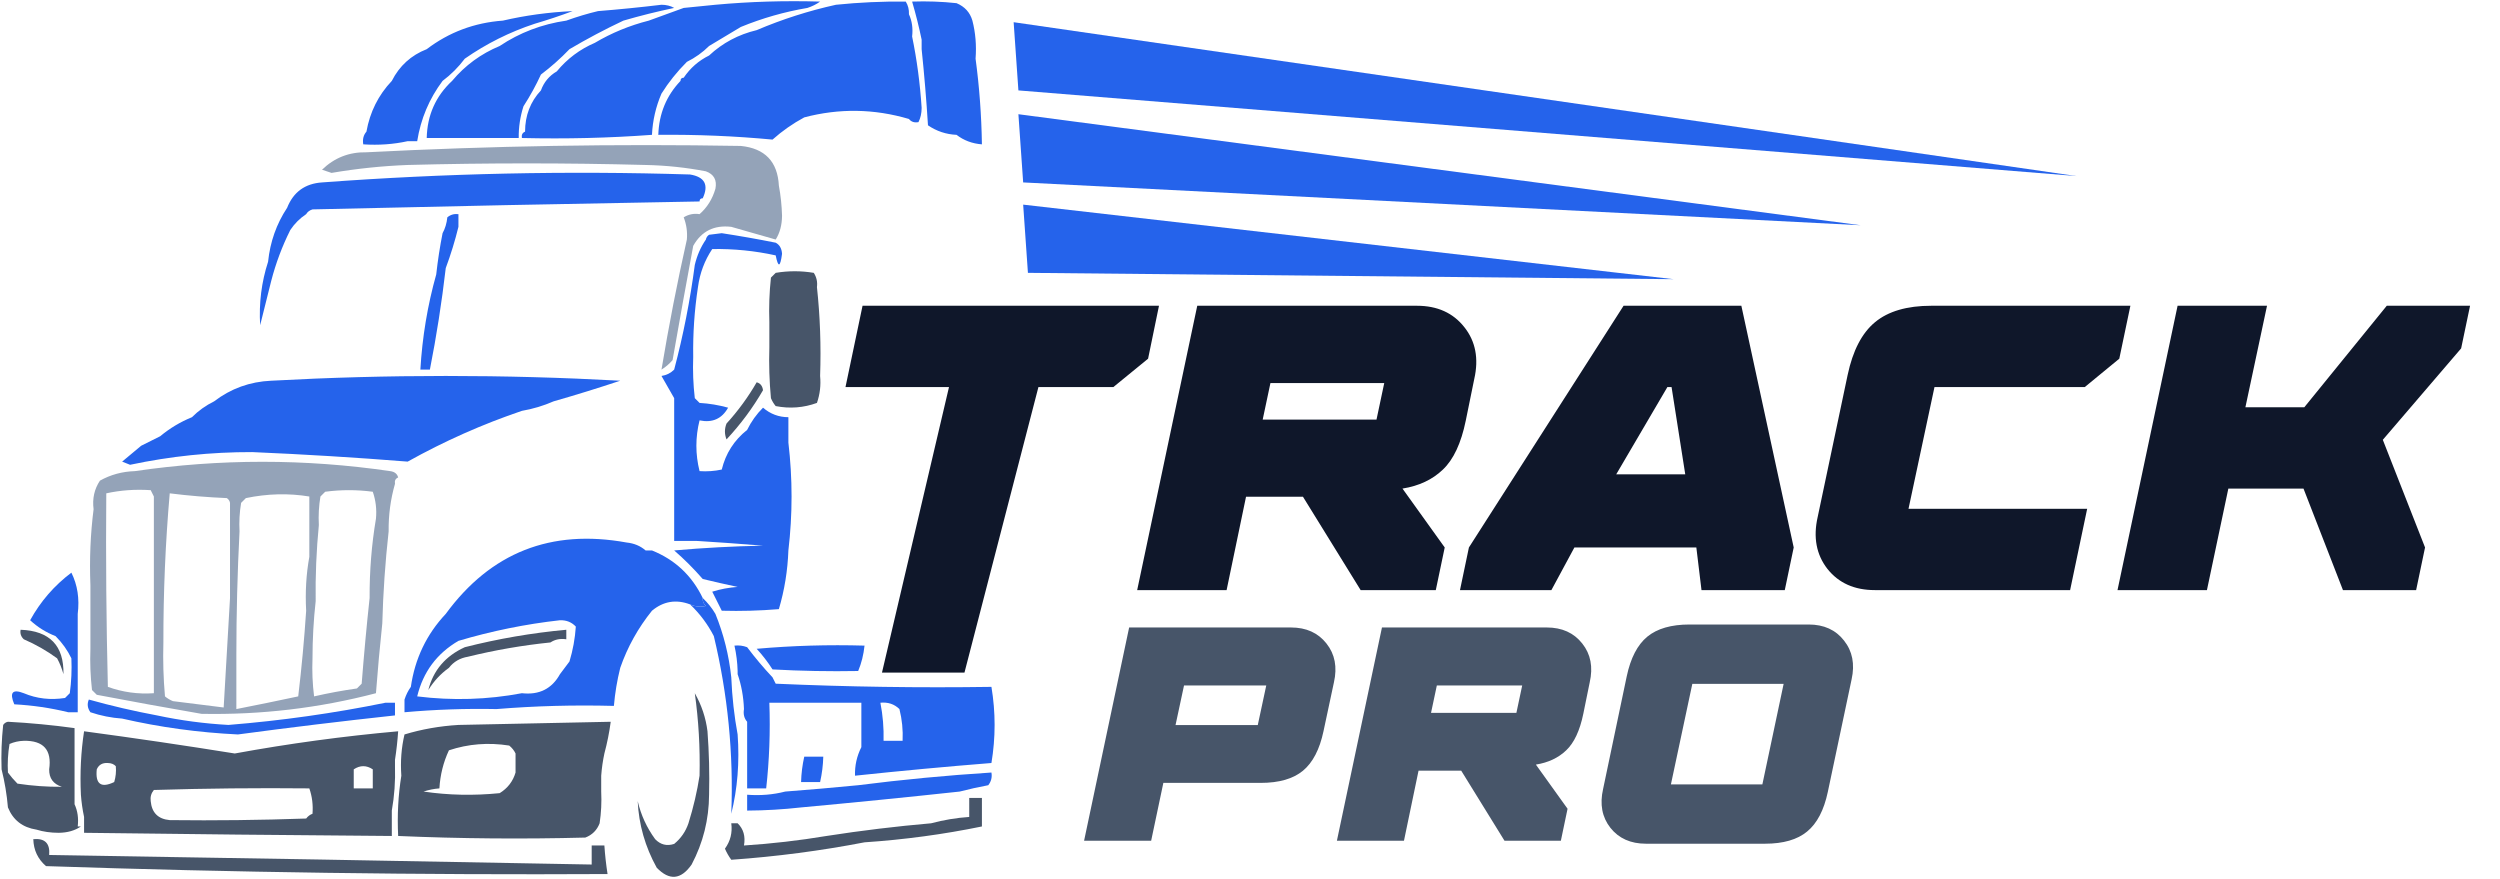
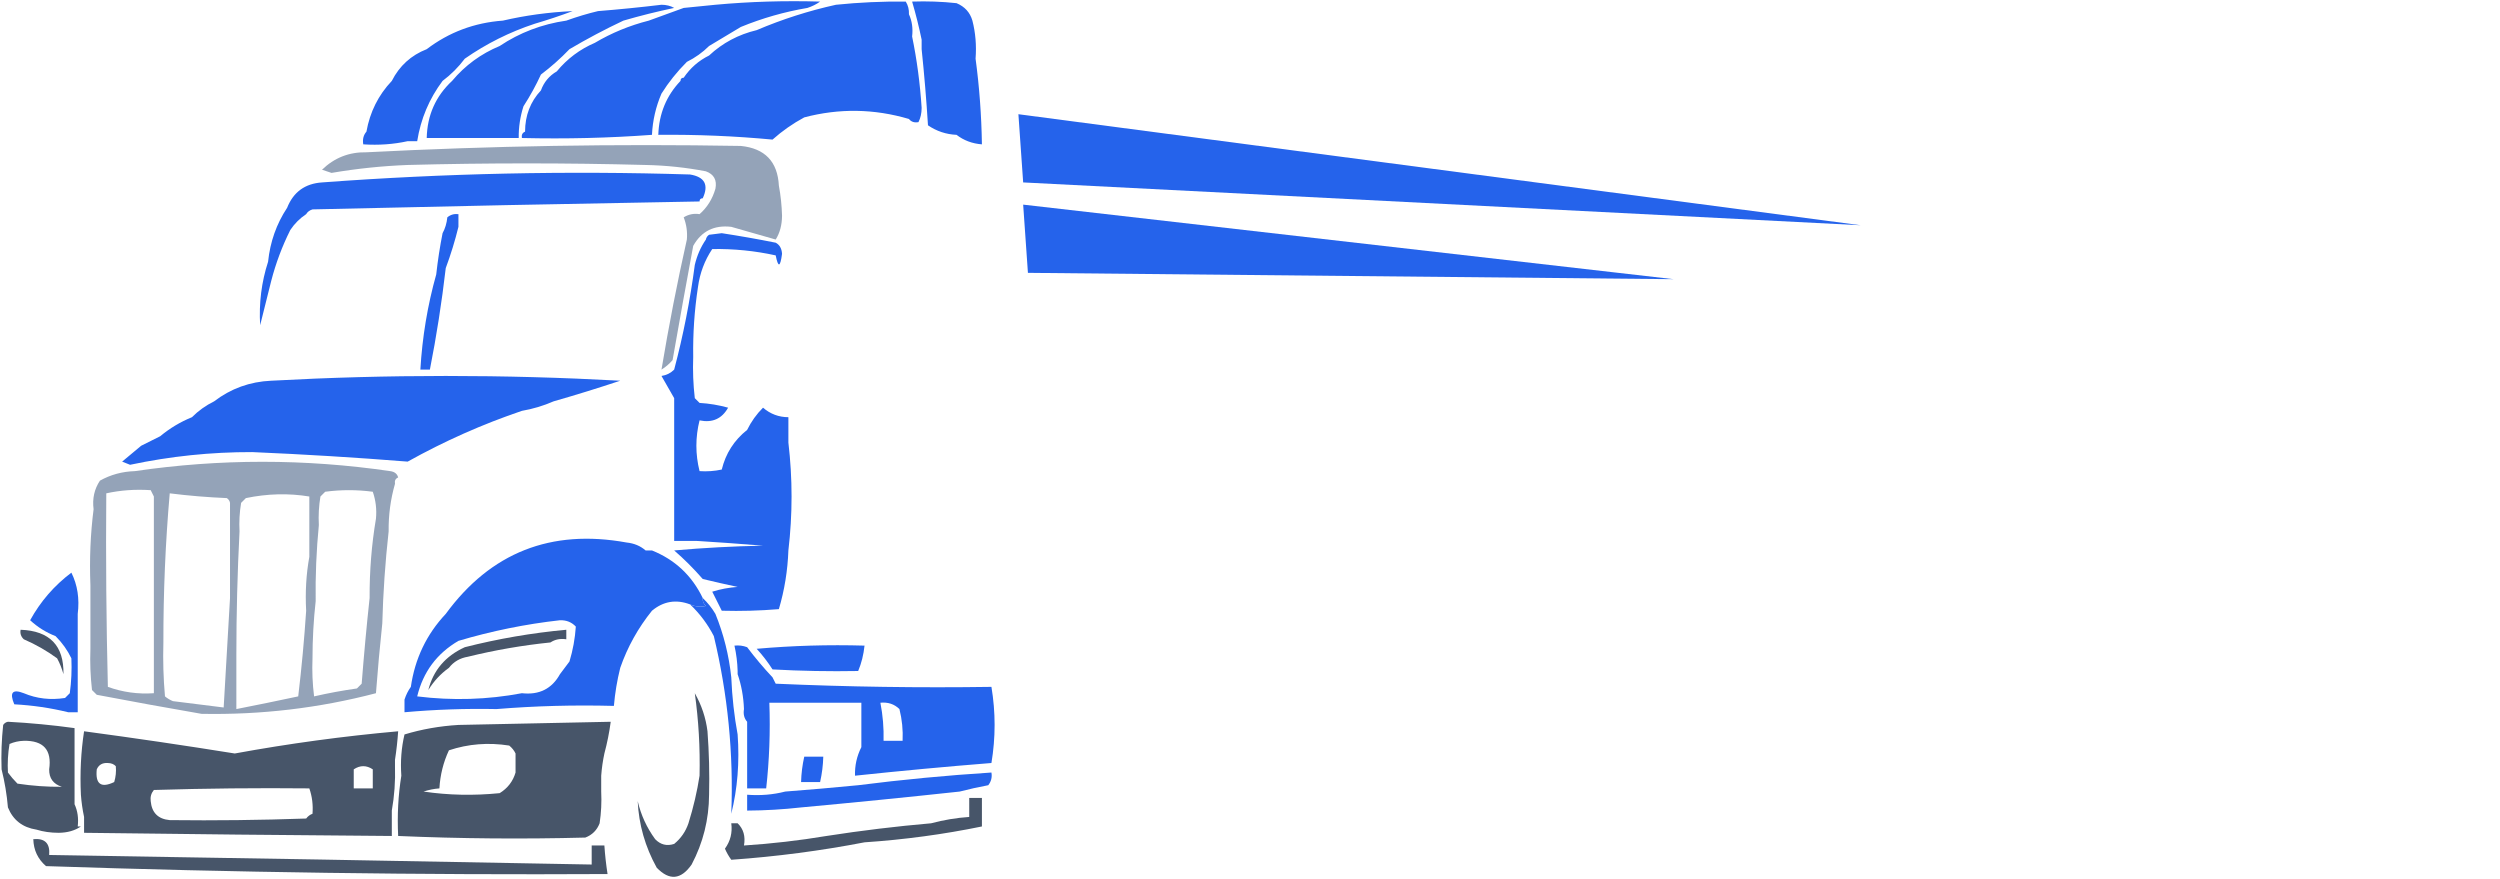
<svg xmlns="http://www.w3.org/2000/svg" viewBox="0 0 788 277" fill="none">
  <path fill-rule="evenodd" clip-rule="evenodd" d="M258.5 0.5C247.321 0.172 236.321 0.505 225.5 1.5L215.5 2.5L210 4.5L204.5 6.5C198.434 8.039 192.767 10.372 187.5 13.5C182.776 15.529 178.776 18.529 175.5 22.5C173.11 23.891 171.443 25.891 170.5 28.5C167.18 32.049 165.513 36.382 165.5 41.5H165.5C164.662 41.842 164.328 42.508 164.5 43.5C178.344 43.829 192.01 43.496 205.5 42.5H205.5C205.717 37.967 206.717 33.634 208.5 29.5C210.756 25.903 213.423 22.569 216.5 19.5C219.135 18.189 221.469 16.522 223.5 14.5C226.902 12.472 230.235 10.472 233.5 8.5C240.272 5.724 247.272 3.724 254.5 2.5C255.995 2.011 257.329 1.345 258.5 0.5ZM301.5 1C296.845 0.501 292.179 0.334 287.5 0.5C288.689 4.569 289.689 8.569 290.5 12.5V15.5C291.331 23.485 291.998 31.485 292.5 39.5C295.208 41.353 298.208 42.353 301.5 42.5C303.792 44.267 306.458 45.267 309.5 45.5C309.355 36.312 308.689 27.312 307.5 18.5C307.817 14.298 307.483 10.298 306.5 6.5C305.746 3.909 304.079 2.076 301.5 1ZM286.5 4.5C286.567 3.041 286.234 1.708 285.5 0.5C278.142 0.418 270.809 0.752 263.5 1.5C254.924 3.394 246.591 6.061 238.5 9.5C232.74 10.878 227.74 13.545 223.5 17.5C220.21 19.124 217.543 21.457 215.5 24.5C214.833 24.5 214.5 24.833 214.5 25.5C210.047 30.169 207.714 35.835 207.5 42.5C219.583 42.38 231.583 42.88 243.5 44C246.557 41.277 249.89 38.944 253.5 37C264.522 34.093 275.522 34.26 286.5 37.5C287.209 38.404 288.209 38.737 289.5 38.5C290.158 37.207 290.492 35.707 290.5 34C290.002 26.288 289.002 18.788 287.5 11.5C287.802 8.941 287.468 6.607 286.5 4.5ZM212.5 2.5C207.112 3.63 201.778 4.963 196.5 6.5C190.714 9.227 185.048 12.227 179.5 15.5C176.729 18.392 173.729 21.058 170.5 23.5C168.924 26.926 167.091 30.259 165 33.5C163.957 36.757 163.457 40.09 163.5 43.5H162.5H134.5C134.669 36.305 137.335 30.305 142.5 25.5C146.603 20.614 151.603 16.948 157.5 14.5C163.795 10.286 170.795 7.619 178.5 6.5C181.866 5.284 185.199 4.284 188.5 3.5C195.173 2.966 201.84 2.299 208.5 1.5C210.045 1.511 211.378 1.844 212.5 2.5ZM168.5 7.5C172.632 6.285 176.632 4.951 180.5 3.5C172.941 3.851 165.608 4.851 158.5 6.5C149.515 7.158 141.515 10.158 134.5 15.5C129.58 17.419 125.913 20.752 123.5 25.5C119.266 29.967 116.6 35.3 115.5 41.5V44.5H115.5V41.5C114.566 42.568 114.232 43.901 114.5 45.5C119.363 45.819 124.03 45.486 128.5 44.5H128.5H131.5C132.618 37.471 135.284 31.138 139.5 25.5C142.167 23.5 144.5 21.167 146.5 18.5C153.271 13.781 160.604 10.114 168.5 7.5Z" fill="#2563EB" />
  <path fill-rule="evenodd" clip-rule="evenodd" d="M220.5 63.5C220.5 62.833 220.833 62.5 221.5 62.5C223.465 58.264 222.132 55.764 217.5 55C178.775 53.789 140.108 54.622 101.5 57.5C100.261 58.212 99.761 59.212 100 60.5L100 60.5C99.761 59.212 100.261 58.212 101.5 57.5C96.143 57.858 92.477 60.525 90.5 65.5L90.5 65.5C87.147 70.569 85.147 76.236 84.5 82.5C84.205 84.735 84.539 86.735 85.5 88.5C86.94 82.954 88.94 77.62 91.5 72.5H91.5C92.833 70.5 94.5 68.833 96.5 67.5C96.918 66.778 97.584 66.278 98.5 66C139.327 65.041 179.994 64.208 220.5 63.5L220.5 63.5ZM104 59.5C107.165 60.337 110.341 60.914 113.528 61.233C110.341 60.914 107.165 60.337 104 59.5L104 59.5ZM85.5 88.5C84.539 86.735 84.205 84.735 84.5 82.5C82.421 88.9 81.588 95.566 82 102.5C82.781 99.373 83.561 96.253 84.339 93.142C84.727 91.593 85.113 90.045 85.5 88.5Z" fill="#2563EB" />
  <path fill-rule="evenodd" clip-rule="evenodd" d="M245.5 58.5C245.097 50.929 241.097 46.762 233.5 46C194.145 45.312 154.812 45.978 115.5 48C110.048 47.895 105.382 49.728 101.5 53.5L104.5 54.5C112.444 53.147 120.444 52.313 128.5 52C153.5 51.333 178.5 51.333 203.5 52C209.914 52.129 216.247 52.796 222.5 54C225.035 54.928 226.035 56.761 225.5 59.5C224.555 62.745 222.889 65.412 220.5 67.5C218.712 67.215 217.045 67.548 215.5 68.5C216.374 70.747 216.708 73.08 216.5 75.5C213.474 88.974 210.807 102.641 208.5 116.5C209.794 115.71 210.961 114.71 212 113.5C214.105 101.478 216.271 89.478 218.5 77.5C221.091 72.871 225.091 70.871 230.5 71.5L237.482 73.495L244.5 75.5C245.809 73.429 246.475 70.929 246.5 68C246.409 64.783 246.075 61.616 245.5 58.5Z" fill="#94A3B8" />
  <path fill-rule="evenodd" clip-rule="evenodd" d="M140.5 84.5C142.085 80.239 143.418 75.905 144.5 71.5V67.5C143.178 67.33 142.011 67.663 141 68.5C140.802 70.382 140.302 72.048 139.5 73.5C138.648 77.794 137.982 82.127 137.5 86.5C134.768 96.223 133.102 106.223 132.5 116.5H135.5C137.591 105.896 139.258 95.229 140.5 84.5Z" fill="#2563EB" />
-   <path fill-rule="evenodd" clip-rule="evenodd" d="M257.5 108.5V90.5C257.714 88.856 257.38 87.356 256.5 86C252.5 85.333 248.5 85.333 244.5 86L243 87.5C242.501 92.155 242.334 96.821 242.5 101.5L242.5 101.5V109.5C247.321 113.301 252.654 116.301 258.5 118.5C258.827 108.985 258.494 99.652 257.5 90.5V108.5L257.5 108.5ZM242.5 109.5C247.321 113.301 252.654 116.301 258.5 118.5C258.777 121.448 258.444 124.281 257.5 127C253.289 128.534 248.956 128.867 244.5 128C243.874 127.25 243.374 126.416 243 125.5C242.501 120.177 242.334 114.844 242.5 109.5ZM240.5 123C240.316 121.624 239.649 120.791 238.5 120.5C235.841 125.129 232.674 129.462 229 133.5C228.333 135.167 228.333 136.833 229 138.5C233.463 133.713 237.297 128.546 240.5 123Z" fill="#475569" />
  <path fill-rule="evenodd" clip-rule="evenodd" d="M174.5 126.5C181.528 124.492 188.528 122.325 195.5 120C158.833 118 122.167 118 85.5 120C78.778 120.295 72.778 122.462 67.5 126.5C64.883 127.786 62.55 129.453 60.5 131.5C56.827 133 53.494 135 50.5 137.5L44.5 140.5C42.571 142.148 40.571 143.815 38.5 145.5C38.917 145.667 39.333 145.833 39.75 146C40.167 146.167 40.583 146.334 41 146.5C53.696 143.805 66.53 142.472 79.5 142.5C95.854 143.199 112.187 144.199 128.5 145.5C140.062 139.05 152.062 133.716 164.5 129.5C167.968 128.899 171.301 127.899 174.5 126.5Z" fill="#2563EB" />
  <path fill-rule="evenodd" clip-rule="evenodd" d="M246.5 80C246.392 78.319 245.725 77.152 244.5 76.5C238.869 75.374 233.202 74.374 227.5 73.5L223.5 74C222.944 74.383 222.611 74.883 222.5 75.5C220.871 77.858 219.705 80.524 219 83.5C217.529 94.685 215.363 105.685 212.5 116.5C211.395 117.6 210.062 118.267 208.5 118.5C209.874 120.858 211.207 123.192 212.5 125.5V170.5H219.5C226.5 170.923 233.5 171.423 240.5 172C231.149 172.168 221.816 172.668 212.5 173.5C215.694 176.272 218.694 179.272 221.5 182.5C225.154 183.379 228.821 184.213 232.5 185C229.774 185.182 227.107 185.682 224.5 186.5C225.513 188.527 226.513 190.527 227.5 192.5C233.509 192.666 239.509 192.499 245.5 192C247.273 185.996 248.273 179.829 248.5 173.5C249.833 162.167 249.833 150.833 248.5 139.5V131.5C245.482 131.494 242.816 130.494 240.5 128.5C238.453 130.55 236.786 132.883 235.5 135.5C231.395 138.767 228.728 142.933 227.5 148C225.19 148.497 222.857 148.663 220.5 148.5C219.167 143.167 219.167 137.833 220.5 132.5C224.539 133.34 227.539 132.007 229.5 128.5C226.553 127.679 223.553 127.179 220.5 127L219 125.5C218.501 121.179 218.334 116.846 218.5 112.5C218.384 105.126 218.884 97.792 220 90.5C220.595 86.088 222.095 82.088 224.5 78.5C231.254 78.387 237.921 79.053 244.5 80.5C245.274 84.444 245.941 84.277 246.5 80ZM240 135.5C241.333 137.5 242.667 139.5 244 141.5L243.94 141.41C242.627 139.44 241.314 137.47 240 135.5Z" fill="#2563EB" />
  <path fill-rule="evenodd" clip-rule="evenodd" d="M6.5 198.5C15.68 198.844 20.18 203.511 20 212.5C19.529 210.754 18.862 209.087 18 207.5C14.744 205.121 11.244 203.121 7.5 201.5C6.614 200.675 6.281 199.675 6.5 198.5Z" fill="#475569" />
  <path fill-rule="evenodd" clip-rule="evenodd" d="M173.5 202.5C164.729 203.396 156.062 204.896 147.5 207C144.975 207.424 142.975 208.59 141.5 210.5C138.885 212.379 136.719 214.712 135 217.5C136.563 211.287 140.396 206.787 146.5 204C157.032 201.327 167.699 199.493 178.5 198.5C178.5 199.5 178.5 200.5 178.5 201.5C176.585 201.216 174.919 201.549 173.5 202.5Z" fill="#475569" />
  <path fill-rule="evenodd" clip-rule="evenodd" d="M203.5 173.5C201.852 172.073 199.852 171.24 197.5 171C173.667 166.659 154.667 174.159 140.5 193.5C141.675 193.719 142.675 193.386 143.5 192.5V192.5C142.675 193.386 141.675 193.719 140.5 193.5C134.45 199.936 130.784 207.602 129.5 216.5C128.655 217.671 127.989 219.005 127.5 220.5V224.5C137.139 223.64 146.806 223.307 156.5 223.5C168.655 222.505 180.989 222.171 193.5 222.5C193.848 218.443 194.514 214.443 195.5 210.5C197.77 203.965 201.103 197.965 205.5 192.5C209.101 189.509 213.101 188.843 217.5 190.5C219.137 191.218 220.803 191.384 222.5 191C221.748 190.329 221.414 189.496 221.5 188.5C218.077 181.408 212.743 176.408 205.5 173.5L203.5 173.5ZM179.5 208.5C180.583 204.915 181.249 201.249 181.5 197.5C180.181 196.103 178.514 195.437 176.5 195.5C165.636 196.716 154.969 198.883 144.5 202C137.701 205.971 133.367 211.804 131.5 219.5C142.638 220.886 153.638 220.553 164.5 218.5C169.947 219.11 173.947 217.11 176.5 212.5C177 211.834 177.5 211.167 178 210.5C178.5 209.833 179 209.167 179.5 208.5ZM148.5 191.5V191.5C149.109 191.386 149.718 191.272 150.327 191.157C149.718 191.272 149.109 191.386 148.5 191.5Z" fill="#2563EB" />
  <path fill-rule="evenodd" clip-rule="evenodd" d="M221.5 188.5C223.074 189.984 224.407 191.651 225.5 193.5C228.104 199.915 229.77 206.582 230.5 213.5C230.757 219.688 231.423 225.688 232.5 231.5C233.135 240.234 232.468 248.567 230.5 256.5C231.24 237.563 229.406 218.897 225 200.5C223.053 196.724 220.553 193.39 217.5 190.5C219.137 191.218 220.803 191.384 222.5 191C221.748 190.329 221.414 189.496 221.5 188.5Z" fill="#2563EB" />
  <path fill-rule="evenodd" clip-rule="evenodd" d="M22.5 180.5C24.43 184.373 25.097 188.706 24.5 193.5V200.5C24.5 200.5 24.5 200.5 24.5 200.5V224.5H21.5C15.957 223.144 10.29 222.31 4.5 222C2.925 218.274 3.925 217.107 7.5 218.5C11.575 220.217 15.908 220.717 20.5 220L22 218.5C22.498 214.848 22.665 211.182 22.5 207.5C22.5 207.5 22.5 207.499 22.5 207.499C21.25 204.909 19.584 202.576 17.5 200.5C14.517 199.342 11.85 197.675 9.5 195.5C12.765 189.569 17.098 184.569 22.5 180.5Z" fill="#2563EB" />
  <path fill-rule="evenodd" clip-rule="evenodd" d="M125.5 150.5C124.662 150.842 124.328 151.508 124.5 152.5L124.5 152.5C123.1 157.362 122.434 162.362 122.5 167.5C121.778 167.918 121.278 168.584 121 169.5L121 169.5C121.278 168.584 121.778 167.918 122.5 167.5C121.426 177.131 120.759 186.798 120.5 196.5C119.723 203.819 119.057 211.153 118.5 218.5C100.579 223.198 82.246 225.364 63.5 225C52.485 223.093 41.485 221.093 30.5 219L29 217.5C28.502 213.179 28.335 208.847 28.5 204.501C28.5 204.501 28.5 204.5 28.5 204.5V184.5C28.174 176.316 28.507 168.316 29.5 160.5C29.335 163.85 29.501 167.183 30 170.5L30 170.5C29.502 167.183 29.335 163.85 29.5 160.5C29.065 157.162 29.732 154.162 31.5 151.5C34.847 149.625 38.514 148.625 42.5 148.5C41.601 149.158 40.601 149.824 39.5 150.5L39.75 151L40 151.5L40 151.5L39.75 151L39.5 150.5C40.602 149.824 41.602 149.158 42.5 148.5C69.299 144.575 96.132 144.575 123 148.5C124.376 148.684 125.209 149.351 125.5 150.5ZM30 208.499C30 208.499 30 208.5 30 208.5C30.414 208.043 30.914 207.709 31.5 207.5C32.499 194.517 32.833 181.517 32.5 168.5C32.182 163.968 32.516 159.634 33.5 155.5C33.334 175.836 33.5 196.169 34 216.5C38.652 218.183 43.486 218.85 48.5 218.5V156.508C48.5 156.505 48.5 156.503 48.5 156.5L48 155.5L47.5 154.5L47.5 154.5C42.636 154.181 37.97 154.514 33.5 155.5C32.515 159.634 32.182 163.968 32.5 168.5L32.5 168.5C32.832 181.517 32.499 194.517 31.5 207.5C30.914 207.709 30.414 208.043 30 208.499ZM50 204.499C50 204.499 50 204.5 50 204.5C50.279 203.584 50.779 202.918 51.5 202.5C51.334 208.176 51.501 213.843 52 219.5C52.751 220.126 53.584 220.626 54.5 221C59.898 221.684 65.231 222.351 70.5 223C71.157 211.412 71.823 199.922 72.499 188.53C72.499 188.52 72.499 188.51 72.5 188.5V158.5C73.324 162.312 73.824 166.312 74 170.5L74 170.499C73.824 166.311 73.324 162.312 72.5 158.5C72.389 157.883 72.056 157.383 71.5 157C65.452 156.748 59.452 156.248 53.5 155.5C52.142 171.079 51.476 186.745 51.5 202.5C50.779 202.918 50.279 203.583 50 204.499ZM74.5 206.5C74.5 206.5 74.5 206.5 74.5 206.5V223.5C81.03 222.218 87.53 220.885 94 219.5C95.081 210.406 95.914 201.413 96.499 192.523C96.499 192.515 96.499 192.508 96.5 192.5C96.178 186.642 96.511 180.975 97.5 175.5C96.897 180.619 97.564 185.285 99.5 189.5C98.835 195.477 98.502 201.477 98.5 207.5C97.732 208.262 97.232 209.261 97 210.497C97 210.498 97 210.499 97 210.5C97.232 209.263 97.732 208.263 98.5 207.5C98.334 211.514 98.501 215.514 99 219.5C103.423 218.485 107.923 217.652 112.5 217L114 215.5C114.714 206.335 115.547 197.336 116.5 188.501C116.5 188.501 116.5 188.5 116.5 188.5C116.464 179.97 117.13 171.643 118.497 163.52L118.5 163.5C118.777 160.552 118.444 157.719 117.5 155C112.5 154.333 107.5 154.333 102.5 155L101 156.5C100.502 159.482 100.335 162.482 100.5 165.5C99.778 165.918 99.278 166.584 99 167.5L99 167.5C99.278 166.584 99.778 165.918 100.5 165.5C99.724 173.475 99.39 181.475 99.5 189.5C97.564 185.285 96.897 180.619 97.5 175.5V156.501L97.5 156.5C90.974 155.423 84.307 155.589 77.5 157L76 158.5C75.502 161.482 75.335 164.482 75.5 167.5L75.5 167.5C74.834 180.489 74.5 193.489 74.5 206.5ZM101 151.5L103 153.5L103 153.5L101 151.5L101 151.5ZM51.5 150.5C52.063 150.562 52.627 150.621 53.19 150.679C52.627 150.621 52.063 150.562 51.5 150.5L51.5 150.5ZM49 152.5C47.806 151.57 46.473 150.903 45 150.5L45 150.5C46.473 150.903 47.806 151.57 49 152.5L49 152.5Z" fill="#94A3B8" />
-   <path fill-rule="evenodd" clip-rule="evenodd" d="M41.288 226.615C44.142 226.615 46.88 226.243 49.5 225.5C42.239 224.148 35.072 222.482 28 220.5C27.405 221.899 27.572 223.232 28.5 224.5C31.752 225.598 35.086 226.264 38.5 226.5C38.5 226.5 38.5 226.5 38.5 226.5C50.383 229.235 62.55 230.902 75 231.5C91.443 229.292 107.943 227.292 124.5 225.5V221.5H121.5C105.285 224.806 88.785 227.139 72 228.5C64.416 228.083 56.916 227.083 49.5 225.5C46.88 226.243 44.142 226.615 41.288 226.615Z" fill="#2563EB" />
  <path fill-rule="evenodd" clip-rule="evenodd" d="M272.5 203.5C272.198 206.373 271.531 209.039 270.5 211.5C261.494 211.666 252.494 211.5 243.5 211C242.025 208.691 240.358 206.524 238.5 204.5C249.814 203.501 261.147 203.168 272.5 203.5ZM243.5 213.5C243.804 214.15 244.137 214.817 244.5 215.5C267.157 216.5 289.824 216.833 312.5 216.5V222.5V228.5H312.5V222.5V216.5C313.833 224.5 313.833 232.5 312.5 240.5C298.147 241.646 283.814 242.979 269.5 244.5C269.405 241.303 270.072 238.303 271.5 235.5C272.384 232.977 273.218 230.31 274 227.5L274 227.5C273.218 230.31 272.384 232.977 271.5 235.5V225.5V221.5H242.5C241.732 222.263 241.232 223.263 241 224.5L241 224.5C241.232 223.263 241.732 222.263 242.5 221.5C242.827 230.682 242.493 239.682 241.5 248.5H235.5V227.5C235.343 226.127 235.51 224.794 236 223.501L236 223.5C235.51 224.793 235.343 226.127 235.5 227.5C234.566 226.432 234.232 225.099 234.5 223.5C234.354 219.613 233.687 215.946 232.5 212.5V211.5C232.425 208.794 232.092 206.127 231.5 203.5C232.873 203.343 234.207 203.51 235.5 204C238.031 207.358 240.698 210.524 243.5 213.5ZM237 230.498L237 230.5C237.334 221.169 237.667 216.502 238 216.5C237.667 216.498 237.334 221.164 237 230.498ZM239 230.498L239 230.5C239.166 229.337 239.333 228.174 239.499 227.01L239.5 227.006L239.5 227.001L239.501 226.997L239.501 226.993C239.668 225.828 239.834 224.664 240 223.5L240 223.5C239.833 224.667 239.667 225.833 239.5 227L239.498 227.012L239.498 227.013C239.332 228.175 239.166 229.336 239 230.498ZM283.5 223.5H283.5C284.324 226.764 284.658 230.098 284.5 233.5H278.5L278.5 233.5C278.605 229.452 278.272 225.452 277.5 221.5C279.886 221.259 281.886 221.925 283.5 223.5ZM276 224.5L276 224.5C275.834 225.667 275.667 226.834 275.5 228.001C275.333 229.167 275.167 230.334 275 231.5L275 231.5C275.163 230.358 275.326 229.216 275.489 228.074L275.491 228.061L275.5 228L275.509 227.939L275.51 227.93L275.511 227.921L275.512 227.913C275.675 226.775 275.838 225.637 276 224.5ZM253.5 238.5H259.5C259.425 241.206 259.092 243.873 258.5 246.5H252.5C252.575 243.794 252.908 241.127 253.5 238.5ZM252.5 254.5C269.189 252.964 285.855 251.298 302.5 249.5C305.36 248.756 308.36 248.089 311.5 247.5C312.429 246.311 312.762 244.978 312.5 243.5C298.456 244.393 284.456 245.726 270.5 247.5C262.841 248.249 255.174 248.916 247.5 249.5C243.702 250.483 239.702 250.817 235.5 250.5V255.5C241.189 255.468 246.855 255.134 252.5 254.5Z" fill="#2563EB" />
  <path fill-rule="evenodd" clip-rule="evenodd" d="M223.5 250.5C223.459 258.299 221.626 265.633 218 272.5C214.645 277.31 210.979 277.644 207 273.5C203.353 266.911 201.353 259.911 201 252.5C202.023 256.879 203.856 260.879 206.5 264.5C208.191 266.256 210.191 266.756 212.5 266C214.617 264.269 216.117 262.102 217 259.5C218.575 254.455 219.741 249.455 220.5 244.5C220.698 235.726 220.198 227.059 219 218.5C221.133 222.232 222.466 226.232 223 230.5C223.5 237.158 223.666 243.825 223.5 250.5Z" fill="#475569" />
  <path fill-rule="evenodd" clip-rule="evenodd" d="M305.5 251.5H309.5V260.5C297.413 262.988 285.08 264.654 272.5 265.5C258.712 268.164 244.712 269.997 230.5 271C229.707 269.915 229.04 268.748 228.5 267.5C230.223 265.132 230.89 262.466 230.5 259.5H232.5C234.344 261.279 235.01 263.612 234.5 266.5C243.217 265.936 251.884 264.936 260.5 263.5C271.452 261.793 282.452 260.459 293.5 259.5C297.426 258.448 301.426 257.782 305.5 257.5V251.5Z" fill="#475569" />
  <path fill-rule="evenodd" clip-rule="evenodd" d="M23.5 229.5C16.532 228.541 9.532 227.874 2.5 227.5C1.882 227.611 1.382 227.944 1 228.5C0.5 233.155 0.334 237.821 0.5 242.5L0.5 242.5C1.486 246.443 2.152 250.443 2.5 254.5C4.112 258.488 7.112 260.821 11.5 261.5C13.641 262.163 15.975 262.497 18.5 262.5C21.27 262.471 23.603 261.805 25.5 260.5L24.5 260.5C24.802 257.941 24.468 255.607 23.5 253.5V242.5C22.643 242.769 21.796 242.955 20.959 243.058C21.796 242.955 22.642 242.769 23.5 242.5V229.5ZM2 244.5L2 244.5C2.398 244.272 2.565 243.938 2.5 243.5C2.335 240.482 2.502 237.482 3 234.5C4.4 233.884 5.9 233.551 7.5 233.5C13.716 233.381 16.382 236.381 15.499 242.5L15.5 242.5C15.452 245.292 16.785 247.125 19.5 248C14.843 248.04 10.176 247.706 5.5 247C4.364 245.855 3.364 244.688 2.5 243.5C2.565 243.938 2.399 244.272 2 244.5ZM190.5 237.5C191.378 234.239 192.044 230.906 192.5 227.5C184.5 227.667 176.5 227.833 168.5 228C160.5 228.167 152.5 228.334 144.5 228.5C138.594 228.854 132.927 229.854 127.5 231.5V231.501C126.515 235.635 126.182 239.968 126.5 244.5V251.5H126.5V244.5C125.51 250.645 125.177 256.978 125.5 263.5C145.161 264.35 164.828 264.517 184.5 264C186.667 263.167 188.167 261.667 189 259.5C189.498 256.183 189.665 252.85 189.5 249.5V244.5C189.674 242.139 190.007 239.806 190.5 237.5ZM188.5 257.5H188.5V253.5C188.452 253.211 188.423 252.93 188.414 252.658C188.423 252.93 188.452 253.211 188.5 253.5V257.5ZM162.5 237.5C162.047 236.542 161.381 235.708 160.5 235C153.929 233.971 147.596 234.471 141.5 236.5H141.5C139.748 240.243 138.748 244.243 138.5 248.5C136.784 248.629 135.117 248.962 133.5 249.5C141.323 250.656 149.323 250.823 157.5 250C160.023 248.437 161.69 246.27 162.5 243.5V237.5ZM26.5 230.5C42.355 232.628 58.188 234.961 74 237.5C91.059 234.372 108.226 232.039 125.5 230.5C125.296 233.518 124.963 236.518 124.5 239.5H124.5V241.5C123.596 242.209 123.263 243.209 123.5 244.5H123.5C123.263 243.209 123.596 242.209 124.5 241.5C124.647 246.214 124.314 250.881 123.5 255.5V263.5C91.166 263.256 58.832 262.923 26.5 262.5V259.5V257.5C26.007 255.194 25.674 252.861 25.5 250.5L25.5 250.5C25.176 243.646 25.509 236.979 26.5 230.5C26.172 235.875 26.505 241.208 27.5 246.5C28.086 246.709 28.586 247.043 29 247.5L29 247.5C28.586 247.043 28.086 246.709 27.5 246.5C26.505 241.208 26.172 235.875 26.5 230.5ZM53.5 258.5C67.837 258.667 82.171 258.5 96.5 258C97.044 257.283 97.711 256.783 98.5 256.5C98.721 253.721 98.388 251.054 97.5 248.5C97.773 248.492 98.046 248.484 98.318 248.477C98.046 248.484 97.773 248.492 97.5 248.5C81.163 248.333 64.83 248.5 48.5 249C47.663 250.011 47.33 251.178 47.5 252.5H47.5C47.833 256.167 49.833 258.167 53.5 258.5ZM26.5 253.5C26.895 253.455 27.29 253.412 27.685 253.37C27.29 253.412 26.895 253.455 26.5 253.5L26.5 253.5ZM117.5 242.5L117.5 242.5V248.5H111.5V242.5C110.691 244.292 110.191 246.292 110 248.5H110C110.191 246.292 110.691 244.292 111.5 242.5C113.5 241.167 115.5 241.167 117.5 242.5ZM30.5 242.501C30.015 247.159 31.848 248.492 36 246.5C36.493 244.866 36.66 243.199 36.5 241.5C36.816 241.671 37.138 241.831 37.465 241.981C37.138 241.831 36.816 241.671 36.5 241.5C35.903 240.861 35.07 240.528 34 240.5C32.301 240.387 31.134 241.053 30.5 242.5L30.5 242.501ZM15.5 269.5C15.817 265.828 14.151 264.162 10.5 264.5C10.589 267.939 11.922 270.772 14.5 273C73.508 274.987 132.508 275.821 191.5 275.5C191.037 272.518 190.704 269.518 190.5 266.5H186.5V272.5C129.502 271.402 72.502 270.402 15.5 269.5Z" fill="#475569" />
-   <path d="M654.5 55.5L321.001 28.5L319.5 7L654.5 55.5Z" fill="#2563EB" />
  <path d="M586.5 71L322.501 57.5L321 36L586.5 71Z" fill="#2563EB" />
  <path d="M527.5 88L324.002 86L322.501 64.5L527.5 88Z" fill="#2563EB" />
  <g clip-path="url(#clip0_460_274)">
    <path d="M278 212L299.125 122H266.5L271.875 96.375H365.312L361.875 113.062L350.938 122H327.312L304 212H278ZM398 132.25H433.875L436.312 120.75H400.438L398 132.25ZM358.438 186L377.375 96.375H446.625C453.042 96.375 458.021 98.625 461.562 103.125C465.104 107.583 466.146 113.021 464.688 119.438L462 132.625C460.542 139.708 458.146 144.833 454.812 148C451.521 151.167 447.271 153.167 442.062 154L455.375 172.562L452.562 186H428.875L410.688 156.562H392.75L386.625 186H358.438ZM460.188 186L463 172.562L511.75 96.375H548.875L565.375 172.562L562.562 186H536.312L534.688 172.562H496.25L489 186H460.188ZM509.438 149.5H531.188L526.875 122H525.562L509.438 149.5ZM572.938 162.938L582.375 118.188C584 110.521 586.875 104.979 591 101.562C595.167 98.104 601.083 96.375 608.75 96.375H671.5L668 113.062L657.125 122H609.75L601.562 160.375H657.875L652.5 186H590.938C584.521 186 579.542 183.771 576 179.312C572.5 174.812 571.479 169.354 572.938 162.938ZM667.438 186L686.375 96.375H714.562L707.75 128.375H726.312L752.312 96.375H778.562L775.75 109.812L751.062 138.625L764.375 172.562L761.562 186H738.5L726.062 154H702.375L695.625 186H667.438Z" fill="#0F172A" />
    <path d="M370.531 228.531H396.453L399.125 216.062H373.203L370.531 228.531ZM341.703 265L355.906 197.781H406.906C411.719 197.781 415.453 199.469 418.109 202.844C420.766 206.188 421.547 210.266 420.453 215.078L417.172 230.453C415.953 236.203 413.797 240.359 410.703 242.922C407.609 245.484 403.172 246.766 397.391 246.766H366.688L362.844 265H341.703ZM451.062 224.688H477.969L479.797 216.062H452.891L451.062 224.688ZM421.391 265L435.594 197.781H487.531C492.344 197.781 496.078 199.469 498.734 202.844C501.391 206.188 502.172 210.266 501.078 215.078L499.062 224.969C497.969 230.281 496.172 234.125 493.672 236.5C491.203 238.875 488.016 240.375 484.109 241L494.094 254.922L491.984 265H474.219L460.578 242.922H447.125L442.531 265H421.391ZM526.672 247.234H555.5L562.203 215.547H533.422L526.672 247.234ZM505.297 248.688L512.75 213.156C513.969 207.406 516.125 203.25 519.219 200.688C522.344 198.125 526.781 196.844 532.531 196.844H570.078C574.891 196.844 578.609 198.531 581.234 201.906C583.891 205.25 584.688 209.328 583.625 214.141L576.125 249.625C574.906 255.375 572.734 259.531 569.609 262.094C566.516 264.656 562.094 265.938 556.344 265.938H518.797C513.984 265.938 510.25 264.266 507.594 260.922C504.969 257.578 504.203 253.5 505.297 248.688Z" fill="#475569" />
  </g>
  <defs>
    <clipPath id="clip0_460_274">
-       <rect width="513" height="170" fill="white" transform="translate(266 96)" />
-     </clipPath>
+       </clipPath>
  </defs>
</svg>